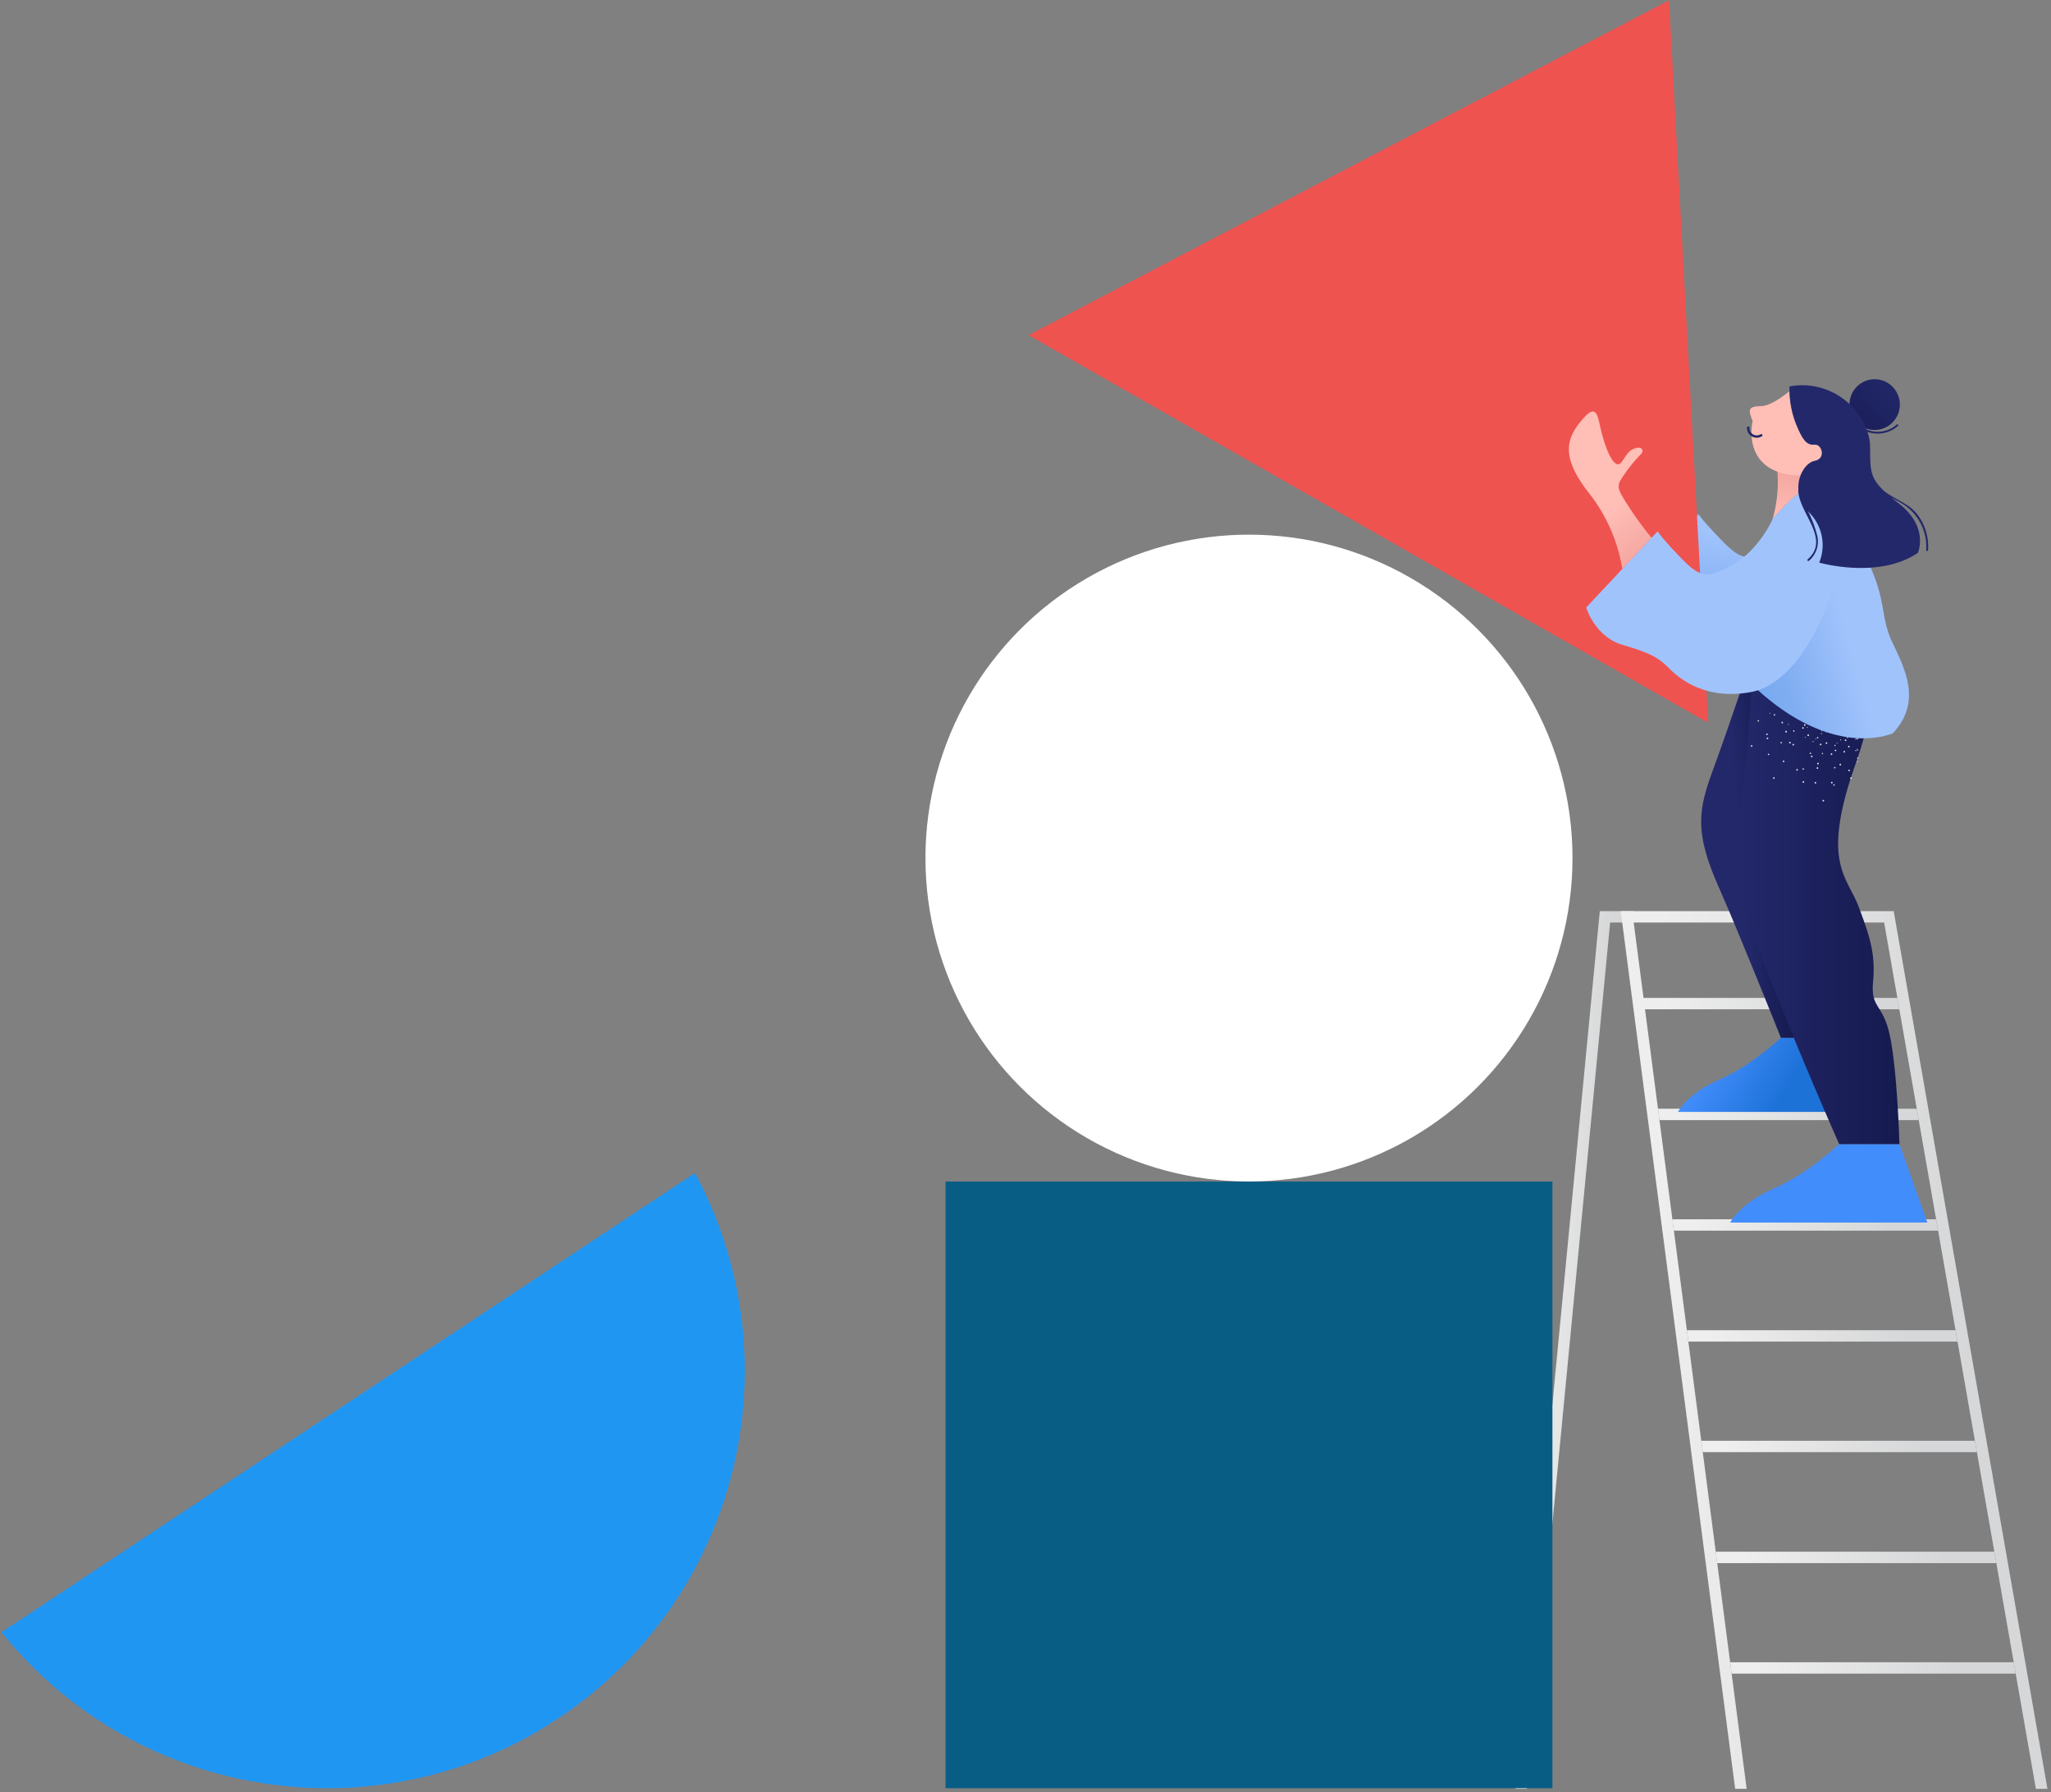
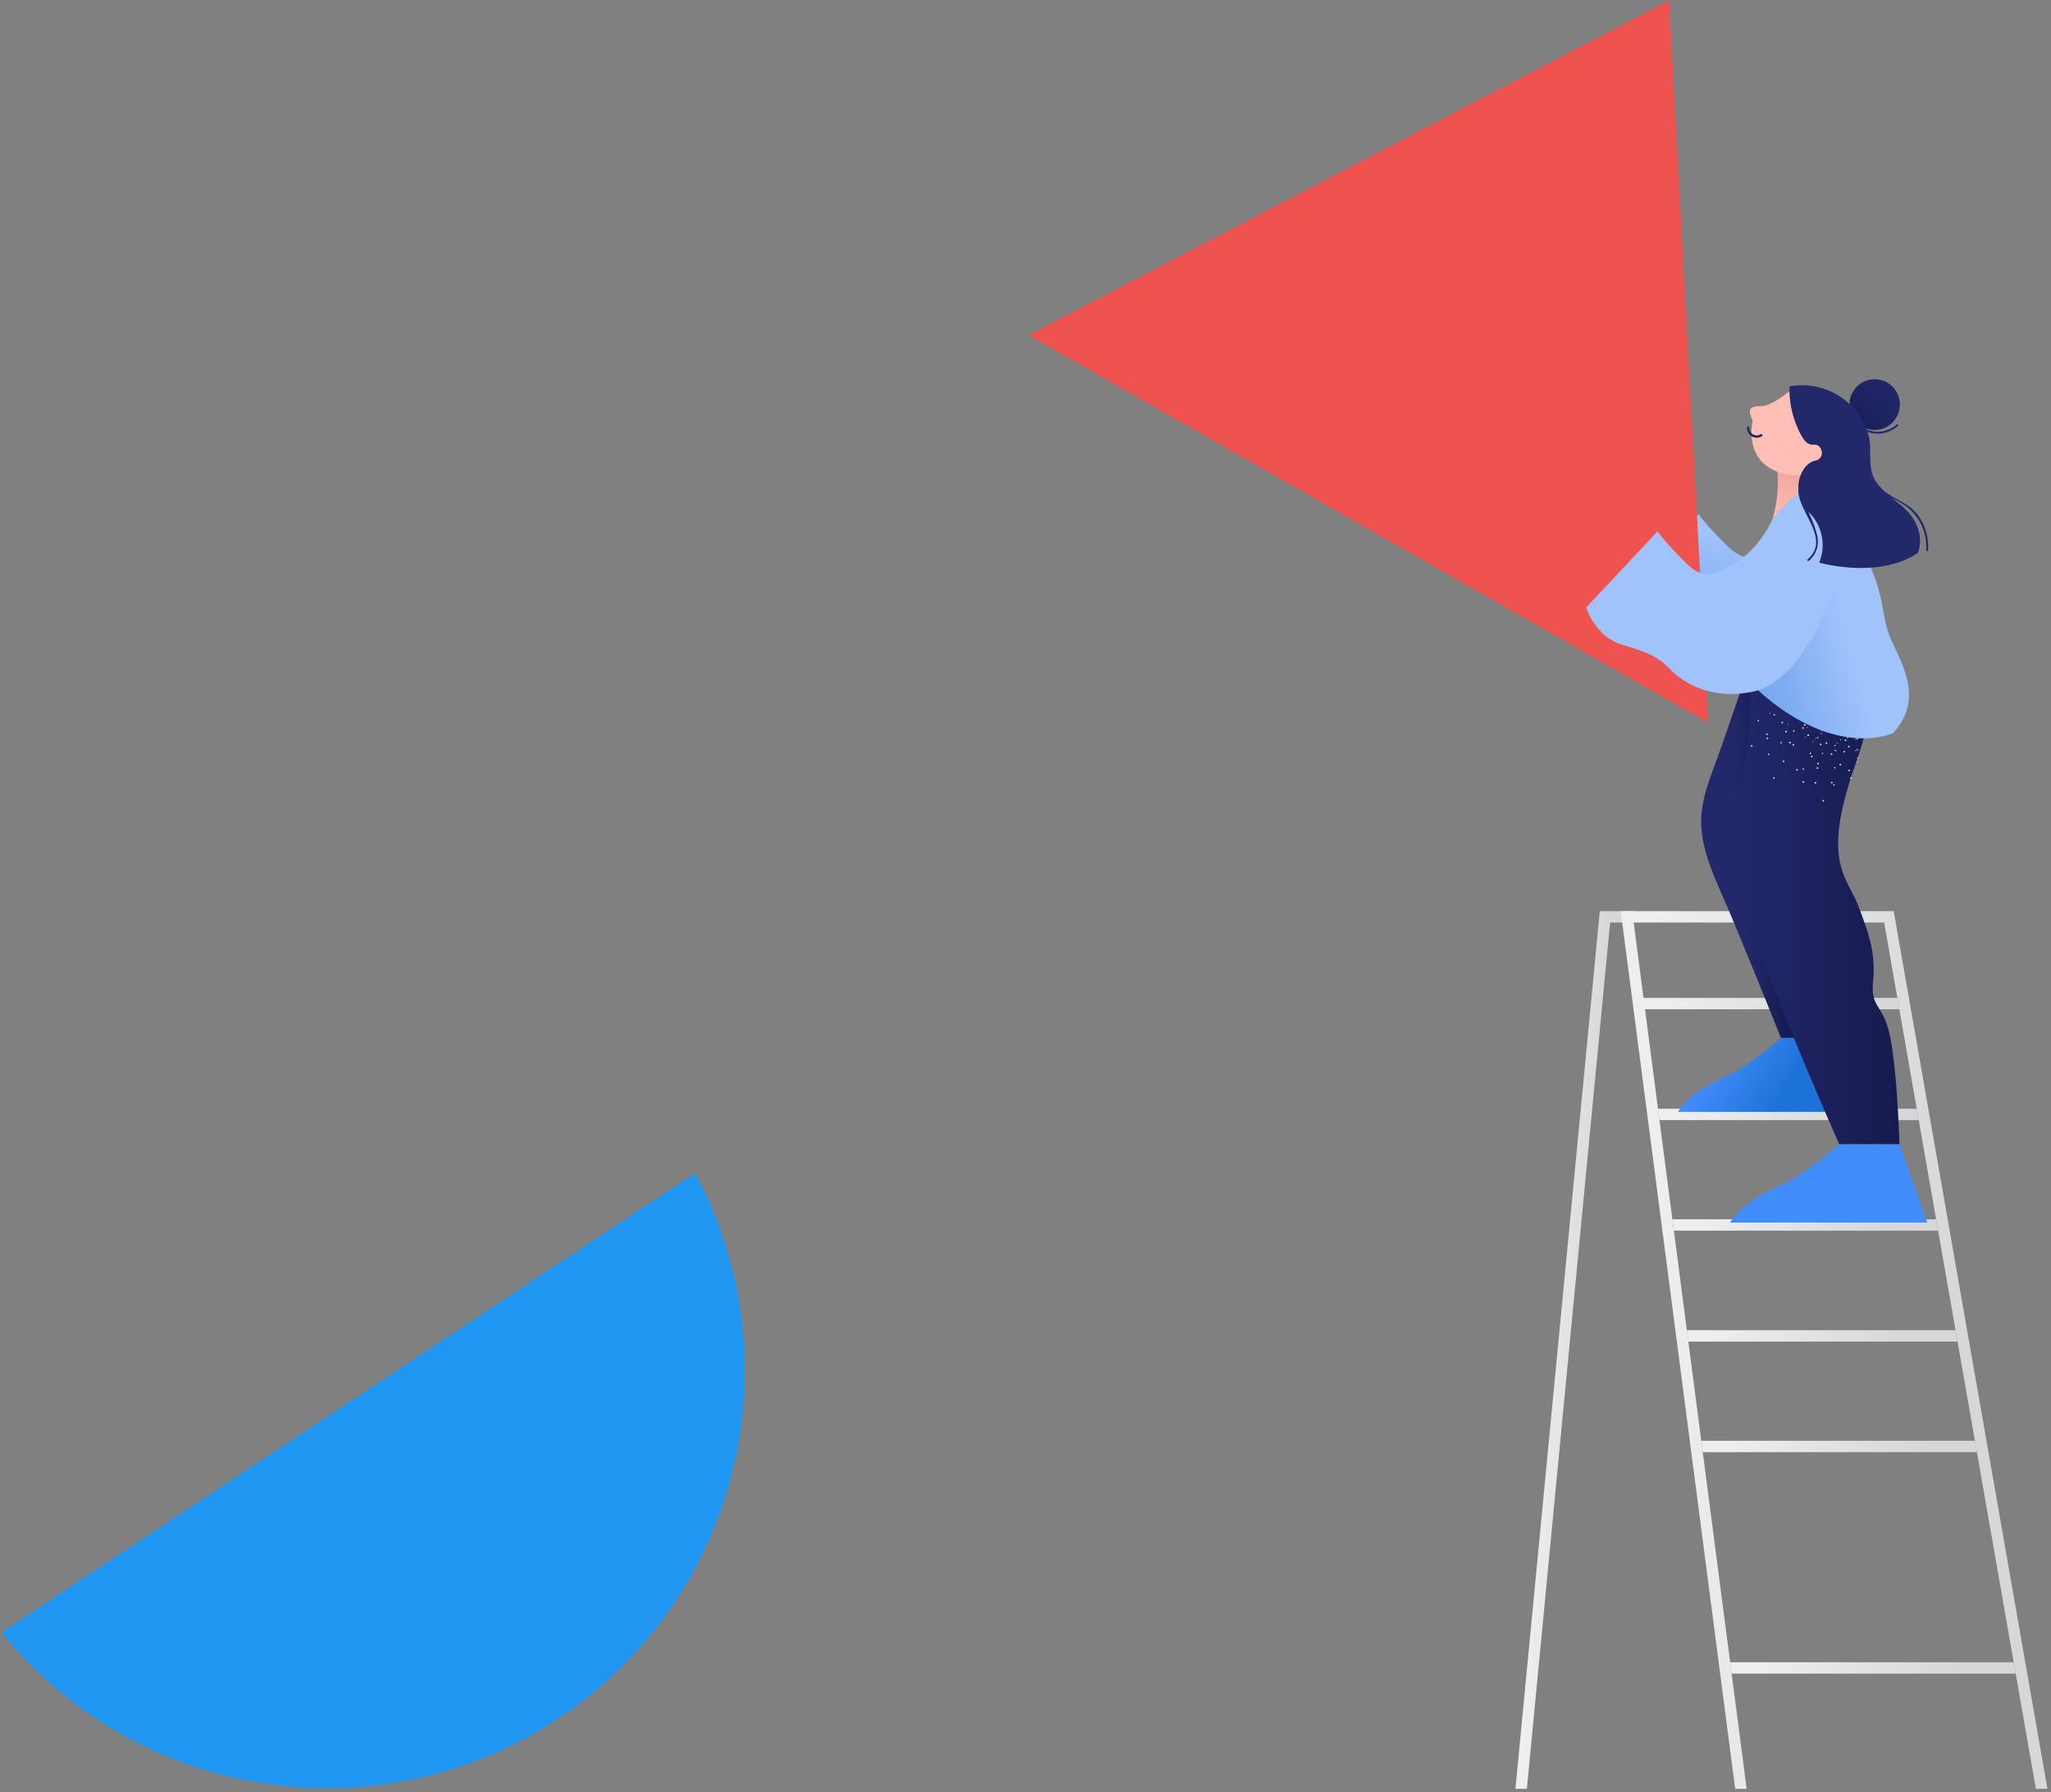
<svg xmlns="http://www.w3.org/2000/svg" width="499" height="436">
  <rect width="100%" height="100%" fill="#808080" stroke="none" />
  <defs>
    <linearGradient x1="57.674%" y1="62.721%" x2="77.233%" y2="107.917%" id="linearGradient-1">
      <stop stop-color="#FFBEB6" offset="0%" />
      <stop stop-color="#F2A19C" offset="100%" />
    </linearGradient>
    <linearGradient x1="-1.023%" y1="50%" x2="99.999%" y2="50%" id="linearGradient-2">
      <stop stop-color="#EEE" offset="8.98%" />
      <stop stop-color="#D6D7D8" offset="81.78%" />
    </linearGradient>
    <linearGradient x1="0%" y1="50%" x2="100.223%" y2="50%" id="linearGradient-3">
      <stop stop-color="#EEE" offset="8.98%" />
      <stop stop-color="#D6D7D8" offset="81.78%" />
    </linearGradient>
    <linearGradient x1="0%" y1="50%" x2="100%" y2="50%" id="linearGradient-4">
      <stop stop-color="#EEE" offset="8.98%" />
      <stop stop-color="#D6D7D8" offset="81.78%" />
    </linearGradient>
    <linearGradient x1="0%" y1="50%" x2="100%" y2="50%" id="linearGradient-5">
      <stop stop-color="#EEE" offset="8.98%" />
      <stop stop-color="#D6D7D8" offset="81.78%" />
    </linearGradient>
    <linearGradient x1="0%" y1="50%" x2="100%" y2="50%" id="linearGradient-6">
      <stop stop-color="#EEE" offset="8.98%" />
      <stop stop-color="#D6D7D8" offset="81.78%" />
    </linearGradient>
    <linearGradient x1="0%" y1="50%" x2="100%" y2="50%" id="linearGradient-7">
      <stop stop-color="#EEE" offset="8.98%" />
      <stop stop-color="#D6D7D8" offset="81.78%" />
    </linearGradient>
    <linearGradient x1="0%" y1="50%" x2="100%" y2="50%" id="linearGradient-8">
      <stop stop-color="#EEE" offset="8.98%" />
      <stop stop-color="#D6D7D8" offset="81.78%" />
    </linearGradient>
    <linearGradient x1="0%" y1="50%" x2="100%" y2="50%" id="linearGradient-9">
      <stop stop-color="#EEE" offset="8.98%" />
      <stop stop-color="#D6D7D8" offset="81.78%" />
    </linearGradient>
    <linearGradient x1="0%" y1="50%" x2="100%" y2="50%" id="linearGradient-10">
      <stop stop-color="#EEE" offset="8.98%" />
      <stop stop-color="#D6D7D8" offset="81.78%" />
    </linearGradient>
    <linearGradient x1="49.959%" y1="34.39%" x2="44.64%" y2="84.502%" id="linearGradient-11">
      <stop stop-color="#A1C3FC" offset="0%" />
      <stop stop-color="#81AEF2" offset="69.55%" />
      <stop stop-color="#78A9EF" offset="100%" />
    </linearGradient>
    <linearGradient x1="8.034%" y1="41.432%" x2="61.821%" y2="54.643%" id="linearGradient-12">
      <stop stop-color="#428DFC" offset="12.91%" />
      <stop stop-color="#1D72D8" offset="99.87%" />
    </linearGradient>
    <linearGradient x1="25.189%" y1="54.447%" x2="46.144%" y2="51.074%" id="linearGradient-13">
      <stop stop-color="#23286B" offset="0%" />
      <stop stop-color="#151A4F" offset="100%" />
    </linearGradient>
    <linearGradient x1="-.001%" y1="49.999%" x2="100%" y2="49.999%" id="linearGradient-14">
      <stop stop-color="#23286B" offset="0%" />
      <stop stop-color="#151A4F" offset="100%" />
    </linearGradient>
    <linearGradient x1="43.939%" y1="111.466%" x2="54.698%" y2="-22.68%" id="linearGradient-15">
      <stop stop-color="#FFBEB6" offset="0%" />
      <stop stop-color="#F2A19C" offset="100%" />
    </linearGradient>
    <linearGradient x1="58.722%" y1="48.664%" x2="11.145%" y2="68.157%" id="linearGradient-16">
      <stop stop-color="#A1C3FC" offset="0%" />
      <stop stop-color="#81AEF2" offset="69.55%" />
      <stop stop-color="#78A9EF" offset="100%" />
    </linearGradient>
    <linearGradient x1="57.646%" y1="62.723%" x2="77.134%" y2="107.919%" id="linearGradient-17">
      <stop stop-color="#FFBEB6" offset="0%" />
      <stop stop-color="#F2A19C" offset="100%" />
    </linearGradient>
    <linearGradient x1="97.483%" y1="-3.795%" x2="-41.108%" y2="153.216%" id="linearGradient-18">
      <stop stop-color="#23286B" offset="0%" />
      <stop stop-color="#151A4F" offset="100%" />
    </linearGradient>
  </defs>
  <g id="LetKnow" stroke="none" stroke-width="1" fill="none" fill-rule="evenodd">
    <g id="Case-study" transform="translate(-730 -4295)" fill-rule="nonzero">
      <g id="Solution" transform="translate(140 4285)">
        <g id="clip-uploading" transform="translate(590 10)">
          <path d="M412 127.487L404.925 135a39.854 39.854 0 0 0-8.315-18.629c-6.602-8.549-5.116-12.856-1.724-16.997 3.392-4.151 3.921-2.282 4.669 1.2.757 3.482 2.252 8.009 3.802 8.998 1.541.99 1.997-2.575 4.24-3.527 2.234-.953 2.599.522 1.833 1.246a37.837 37.837 0 0 0-4.395 5.433c-1.359 2.117-1.596 2.548.939 6.46a80.868 80.868 0 0 0 6.026 8.303z" id="R_hand" fill="url(#linearGradient-1)" />
          <g id="geometry">
            <g id="ladder" transform="translate(368.449 221.518)">
              <path id="Path" fill="url(#linearGradient-2)" d="M3.033 213.642L23.292 2.898h5.812V.13h-8.329L.25 213.642z" />
              <path id="Path" fill="url(#linearGradient-3)" d="M56.507 213.642L29.023 2.898h60.933l36.916 210.744h2.813L92.483 1.275l-.2-1.146H25.868l27.845 213.513z" />
              <g id="Group" transform="translate(30.473 21.229)">
                <path id="Path" fill="url(#linearGradient-4)" d="M67.9 29.739H4.82l-.36-2.77h62.95z" />
                <path id="Path" fill="url(#linearGradient-5)" d="M72.61 56.625H8.32l-.36-2.769h64.16z" />
                <path id="Path" fill="url(#linearGradient-6)" d="M77.337 83.614h-65.49l-.369-2.77h65.37z" />
                <path id="Path" fill="url(#linearGradient-7)" d="M82.047 110.5h-66.7l-.36-2.769h66.57z" />
                <path id="Path" fill="url(#linearGradient-8)" d="M63.172 2.778H1.145L.785.01h61.907z" />
-                 <path id="Path" fill="url(#linearGradient-9)" d="M86.775 137.498h-67.91l-.36-2.77h67.79z" />
                <path id="Path" fill="url(#linearGradient-10)" d="M91.484 164.385h-69.11l-.36-2.77h68.99z" />
              </g>
            </g>
            <path d="M435.178 125.539s3.074 3.824-3.453 7.58c-6.527 3.754-8.293 3.026-13.02-1.849-4.726-4.874-5.46-6.21-5.46-6.21l-17.498 18.523s2.162 7.127 8.92 9.083c6.759 1.956 8.795 3.087 11.416 5.717 2.62 2.63 9.103 7.829 20.161 5.716 16.932-3.235 16.316-32.623 4.6-44.765l14.185-8.236" id="R_sleeve" fill="url(#linearGradient-11)" />
            <path id="triangle" fill="#EF5350" d="M406.071.07L250.234 81.523l165.369 94.315z" />
            <path d="M.37 397.052c35.159 43.725 99.124 50.683 142.87 15.541 38.159-30.654 49.027-84.144 25.855-127.249L.37 397.052z" id="half_a_circle" fill="#2096F3" />
-             <ellipse id="circle" fill="#FFF" cx="303.872" cy="208.737" rx="78.713" ry="78.676" />
-             <path id="square" fill="#085D85" d="M230.047 287.426h147.652v147.581H230.047z" />
          </g>
          <g id="woman" transform="translate(381 92)">
            <path d="M66.136 160.46l6.42 18.028-45.318.002s2.324-4.512 10.07-7.855c7.745-3.342 14.975-10.175 14.975-10.175h13.853" id="R_shoe" fill="url(#linearGradient-12)" />
            <path d="M81.124 186.32l6.796 19.087-47.978.002s2.46-4.778 10.66-8.316c8.201-3.538 15.856-10.772 15.856-10.772h14.666" id="L_shoe" fill="#428DFC" />
            <path d="M46.159 65.2s-6.72 20.148-10.302 29.828c-3.675 9.93-4.691 15.302 1.331 28.833 4.753 10.677 15.097 36.6 15.097 36.6H64.85c1.09-6.074.76-12.32-.966-18.243-2.9-9.244-5.074-8.028-5.799-14.838-.725-6.81-8.215-11.432-3.382-22.622s12.85-9.455 20.8-40.241L46.16 65.2z" id="R_trousers" fill="url(#linearGradient-13)" />
            <path d="M81.127 186.32H66.459s-22.712-51.354-23.778-61.798c-1.055-10.44-.209-22.886 1.275-33.135.18-1.238 1.165-16.699 1.369-17.893 4.198-.296 8.412-.342 12.616-.14.727.019 8.58-.05 10.692-.235a65.473 65.473 0 0 0 6.035-.309c-.03 5.18-1.04 12.094-4.202 20.992-8.482 23.895-2.116 27.308.637 34.54 2.757 7.222 4.24 11.644 3.608 18.474-.636 6.83 2.54 5.019 4.241 13.858 1.693 8.83 2.175 25.646 2.175 25.646z" id="L_trousers" fill="url(#linearGradient-14)" />
            <path d="M58.305 87.388a.1.1 0 1 0-.197-.04.102.102 0 0 0 .079.12.1.1 0 0 0 .118-.08zm.5-2.428a.097.097 0 0 0-.069-.118l-.01-.001a.103.103 0 0 0-.125.074.11.11 0 0 0 .085.124.101.101 0 0 0 .118-.08zM49.7 81.438a.1.1 0 0 0-.138-.023.096.096 0 0 0-.04.129.077.077 0 0 0 .008.01c.032.049.095.06.143.03a.104.104 0 0 0 .028-.145zm13.742 4.61a.1.1 0 0 0-.116-.079.1.1 0 0 0-.078.118c.01.054.062.088.116.078a.095.095 0 0 0 .08-.107c0-.004 0-.006-.002-.01zm-9.294-1.91a.104.104 0 0 0-.146.026.106.106 0 0 0 .026.147.104.104 0 0 0 .146-.027.106.106 0 0 0-.026-.146zM69.07 95.372a.192.192 0 0 0-.23-.143l-.006.002a.19.19 0 0 0-.136.232v.002a.192.192 0 0 0 .23.143c.002 0 .005 0 .007-.002a.19.19 0 0 0 .135-.232v-.002zm-1.183-4.56a.189.189 0 0 0-.23-.136h-.002a.196.196 0 0 0 .096.38.202.202 0 0 0 .136-.243zM50.674 97.11a.195.195 0 0 0-.266.067.188.188 0 0 0 .062.258l.01.006c.091.054.21.024.266-.068a.194.194 0 0 0-.072-.263zm2.358-4.067a.19.19 0 0 0-.26.072.196.196 0 0 0 .066.268.193.193 0 0 0 .267-.068.21.21 0 0 0-.073-.272zm2.364-4.063a.205.205 0 0 0-.271.072.188.188 0 0 0 .062.258l.01.005a.19.19 0 0 0 .262-.06c0-.002.003-.004.004-.006a.198.198 0 0 0-.067-.269zm2.354-4.063a.19.19 0 0 0-.26.072.195.195 0 0 0 .068.267.193.193 0 0 0 .265-.069.195.195 0 0 0-.068-.267c-.002 0-.003-.002-.005-.003zm3.13 13.537a.197.197 0 1 0-.388-.065.198.198 0 0 0 .161.228h.004a.198.198 0 0 0 .223-.163zm.636-4.664a.198.198 0 0 0-.161-.227.198.198 0 1 0-.06.39.197.197 0 0 0 .221-.163zm.636-4.663a.207.207 0 0 0-.172-.224.197.197 0 0 0-.218.175c-.012.104.06.2.164.217a.205.205 0 0 0 .226-.168zm-16.83.218a.184.184 0 0 0-.26-.04l-.011.008a.19.19 0 0 0-.038.267v.001a.194.194 0 0 0 .272.041.207.207 0 0 0 .036-.277zm3.723-2.839a.19.19 0 0 0-.267-.043l-.003.002a.198.198 0 0 0-.04.273.205.205 0 0 0 .276.036.19.19 0 0 0 .037-.266s-.002 0-.003-.002zm3.725-2.848a.194.194 0 0 0-.313.23l.006.007c.06.083.176.102.259.041l.007-.005a.196.196 0 0 0 .04-.273zm12.623 15.3a.173.173 0 0 0-.165-.18.173.173 0 1 0-.013.345.173.173 0 0 0 .178-.165zm.169-4.198a.173.173 0 0 0-.165-.18.173.173 0 0 0-.013.346.169.169 0 0 0 .178-.159v-.007zm.174-4.202a.122.122 0 0 0-.02-.093l-.005-.004a.176.176 0 0 0-.324.088v.001a.174.174 0 0 0 .166.18.144.144 0 0 0 .115-.046.146.146 0 0 0 .068-.126zm-16.322.843a.172.172 0 0 0-.246-.008.168.168 0 0 0-.012.242.18.18 0 0 0 .25.012.18.18 0 0 0 .008-.246zm3.068-2.845a.172.172 0 0 0-.245-.008.168.168 0 0 0-.013.242.17.17 0 0 0 .24.013.177.177 0 0 0 .018-.247zm3.07-2.846a.172.172 0 0 0-.244-.01l-.002.002a.165.165 0 0 0-.024.23l.01.012a.172.172 0 0 0 .247.008.176.176 0 0 0 .013-.242zm15.403 1.937a.181.181 0 0 0-.225-.103.177.177 0 0 0-.102.227c.038.09.14.132.229.094a.176.176 0 0 0 .098-.218zM57.782 94.91a.18.18 0 0 0-.23.09.174.174 0 0 0 .316.147.18.18 0 0 0-.086-.237zm1.754-3.812a.18.18 0 0 0-.23.09.173.173 0 0 0 .085.228c.081.04.18.007.222-.076l.004-.009a.178.178 0 0 0-.08-.233zm1.75-3.806a.165.165 0 0 0-.222.076l-.004.01a.172.172 0 0 0 .084.227.17.17 0 0 0 .226-.085.167.167 0 0 0-.076-.224l-.008-.004zm-14.329-4.01a.176.176 0 0 0-.22-.107.173.173 0 0 0-.104.22l.002.006a.163.163 0 0 0 .216.103.17.17 0 0 0 .106-.222zm3.913-1.453a.176.176 0 0 0-.229-.094.177.177 0 0 0-.098.218c.036.09.135.135.225.102a.17.17 0 0 0 .102-.226zm20.04 8.427a.103.103 0 0 0-.116-.088.104.104 0 0 0 .029.205.106.106 0 0 0 .087-.117zm-.373-2.445a.103.103 0 0 0-.117-.088.104.104 0 0 0 .03.205.107.107 0 0 0 .087-.117zm-9.73-.111a.101.101 0 0 0-.142.02.103.103 0 0 0 .021.143.102.102 0 0 0 .12-.163zm1.454-1.998a.097.097 0 0 0-.136.015l-.005.007a.1.1 0 0 0 .021.141c.045.034.11.027.146-.017a.104.104 0 0 0-.025-.145v-.001zm3.786 3.082a.098.098 0 0 0-.065-.122l-.01-.003a.1.1 0 0 0-.121.07l-.002.005a.111.111 0 0 0 .074.125c.054.013.11-.02.124-.075zm4.97 4.502a.11.11 0 0 0-.105-.118h-.004a.113.113 0 0 0-.12.106v.009a.11.11 0 0 0 .104.117h.003a.119.119 0 0 0 .121-.114zm.084-2.828a.11.11 0 0 0-.105-.117h-.003a.117.117 0 0 0-.12.115.118.118 0 0 0 .111.121.113.113 0 0 0 .117-.11v-.009zm.088-2.823a.119.119 0 0 0-.114-.123.119.119 0 0 0-.122.115c-.004.005 0 .01.001.02.01.055.056.098.113.102a.117.117 0 0 0 .122-.114zm-10.985.68a.125.125 0 0 0-.166-.001.116.116 0 0 0-.006.163.107.107 0 0 0 .152.015l.01-.009a.12.12 0 0 0 .01-.167c.001 0 .001 0 0 0zm2.046-1.937a.125.125 0 0 0-.167-.002.116.116 0 0 0-.006.162c.042.05.117.056.166.012h.001a.13.13 0 0 0 .006-.172zm3.523 4.243a.115.115 0 0 0-.052-.154c-.001 0-.003 0-.004-.002l-.006-.004a.119.119 0 0 0-.148.062.115.115 0 0 0 .053.153l.004.002a.127.127 0 0 0 .05.007.106.106 0 0 0 .103-.064zm1.096-2.74a.127.127 0 0 0-.158.062.124.124 0 0 0 .066.154.112.112 0 0 0 .147-.06l.001-.002a.116.116 0 0 0-.056-.154zm-4.18 14.707a.203.203 0 0 0-.269.092.202.202 0 0 0 .097.266c.1.047.218.007.27-.092a.202.202 0 0 0-.097-.266zm2.065-4.383a.197.197 0 0 0-.264.097.2.2 0 0 0 .096.266c.1.047.219.003.265-.097a.202.202 0 0 0-.097-.266zm2.07-4.379a.197.197 0 0 0-.268.086.2.2 0 0 0 .086.269c.002 0 .005.003.008.003.1.049.22.008.27-.092a.201.201 0 0 0-.097-.266zm2.064-4.383a.197.197 0 0 0-.263.092l-.001.004a.2.2 0 0 0 .096.266c.1.047.218.004.264-.097a.2.2 0 0 0-.092-.264l-.004-.001zm-19.69-1.895a.201.201 0 0 0-.38.132.21.21 0 0 0 .26.126.206.206 0 0 0 .12-.258zm4.538-1.626a.2.2 0 1 0-.376.133v.003a.2.2 0 1 0 .377-.133l-.001-.003zm4.537-1.626a.195.195 0 0 0-.246-.128l-.005.002a.213.213 0 0 0-.124.262.2.2 0 0 0 .255.12.197.197 0 0 0 .12-.256zm-1.904 10.846a.195.195 0 0 0-.276-.014l-.003.002a.204.204 0 0 0-.02.282.21.21 0 0 0 .284.016.204.204 0 0 0 .015-.286zm3.573-3.25a.19.19 0 0 0-.279-.01.197.197 0 0 0-.016.276.2.2 0 0 0 .284.015.194.194 0 0 0 .02-.271l-.009-.01zm3.577-3.256a.2.2 0 0 0-.284-.007.204.204 0 0 0-.01.283.195.195 0 0 0 .279.01.204.204 0 0 0 .015-.286zm-5.622 9.451a.2.2 0 0 0-.284-.005.203.203 0 0 0-.005.285.2.2 0 0 0 .283.006.203.203 0 0 0 .006-.286zm3.424-3.385a.211.211 0 0 0-.289-.001.207.207 0 0 0 0 .28.2.2 0 0 0 .283.006.209.209 0 0 0 .006-.285zm3.414-3.385a.196.196 0 0 0-.279 0 .2.2 0 0 0 0 .28.2.2 0 0 0 .284.006.208.208 0 0 0-.005-.286zm3.424-3.385a.194.194 0 0 0-.275-.005l-.004.004a.201.201 0 0 0 0 .28.19.19 0 0 0 .27.01c.002-.002.006-.005.008-.009a.197.197 0 0 0 .001-.28zm1.255 9.173a.204.204 0 0 0-.264.106c-.04.102.01.219.11.26.1.045.215 0 .26-.1v-.001a.207.207 0 0 0-.106-.265zm-14.747-8.528a.193.193 0 0 0-.251-.109l-.009.004c-.1.04-.15.155-.11.257a.203.203 0 0 0 .26.115.2.2 0 0 0 .11-.267zm4.45-1.81a.193.193 0 0 0-.251-.108l-.009.003c-.1.04-.15.155-.11.257a.202.202 0 0 0 .26.116.2.2 0 0 0 .112-.261l-.002-.006zm3.406 4.456a.143.143 0 0 0-.195-.057l-.012.008a.152.152 0 0 0-.047.209.15.15 0 0 0 .207.047.152.152 0 0 0 .047-.207zm3.053-1.958a.148.148 0 0 0-.204-.051l-.005.002a.153.153 0 0 0-.048.21.15.15 0 0 0 .208.05.153.153 0 0 0 .049-.21zm3.052-1.958a.15.15 0 0 0-.208-.049.153.153 0 0 0-.049.21.15.15 0 0 0 .209.049.155.155 0 0 0 .048-.21zm.355 7.966a.149.149 0 0 0-.208.033.16.16 0 0 0 .034.211c.068.048.16.032.21-.035a.146.146 0 0 0-.027-.204l-.009-.005zm2.074-2.984a.144.144 0 0 0-.201.035l-.003.005a.152.152 0 0 0 .033.21h.001a.16.16 0 0 0 .214-.04.151.151 0 0 0-.042-.208l-.002-.002zm-.428-1.764a.127.127 0 0 0-.164-.07l-.01.005a.125.125 0 0 0-.075.159c.002.004.002.008.005.012a.134.134 0 0 0 .175.075.132.132 0 0 0 .074-.172.038.038 0 0 1-.005-.009z" id="texture" fill="#FFF" opacity=".86" />
            <path d="M51.435 22.698a32.47 32.47 0 0 1-1.194 11.63s4.452-5.182 6.583-6.363l1.25-5.763-6.768.107.129.389z" id="neck" fill="url(#linearGradient-15)" />
            <path d="M60.483 20.129c-1.266.25-2.679 1.607-3.422 3.529-.89.018-1.505-.01-1.505-.01-13.111-1.256-10.148-13.246-10.148-13.246-1.165-2.864-1.092-3.557 2.166-3.612 2.431-.037 6.487-3.381 6.487-3.381.093-.08.199-.145.312-.194.071 2.722.614 5.41 1.605 7.944 1.881 4.628 2.909 5.1 4.597 5.007 1.688-.102 2.808 3.4-.092 3.963z" id="face" fill="#FFBEB6" />
            <path d="M79.559 86.344s-16.764 7.973-38.536-16.147l9.23-35.888c.266-.305 4.505-5.201 6.57-6.347l.073-.323a132.51 132.51 0 0 0 1.954-1.783 53.032 53.032 0 0 1 13.735 16.988c5.707 11.049 3.689 14.79 6.744 21.275 3.056 6.484 7.377 14.512.23 22.225z" id="sweater" fill="url(#linearGradient-16)" />
-             <path d="M20.827 38.836l-7.12 7.574A40.214 40.214 0 0 0 5.34 27.63C-1.303 19.01.193 14.67 3.606 10.494c3.413-4.185 3.945-2.3 4.698 1.21.761 3.51 2.266 8.074 3.826 9.072 1.55.997 2.01-2.596 4.266-3.557 2.248-.96 2.615.527 1.844 1.256a38.132 38.132 0 0 0-4.422 5.478c-1.367 2.134-1.606 2.568.945 6.513a81.558 81.558 0 0 0 6.064 8.37z" id="L_hand" fill="url(#linearGradient-17)" />
            <path d="M45.151 76.322c-10.992 2.115-17.433-3.086-20.038-5.719-2.606-2.632-4.625-3.768-11.34-5.727-6.717-1.958-8.864-9.09-8.864-9.09l17.387-18.54s.725 1.34 5.422 6.217c4.698 4.878 6.45 5.607 12.938 1.848 6.486-3.75 9.588-10.984 9.588-10.984 0-.007.003-.014.009-.018l.037-.037 3.752-4.046a.138.138 0 0 0 .037-.028 17.94 17.94 0 0 1 2.746-2.232l-.113-.613 5.937-6.393v.277c11.634 12.157-.68 51.851-17.498 55.085z" id="L_sleeve" fill="#A1C3FC" />
            <ellipse id="hair" fill="url(#linearGradient-18)" cx="75.099" cy="6.422" rx="6.13" ry="6.172" />
            <path d="M47.68 14.108c-1.1.706-2.56.383-3.263-.724a2.386 2.386 0 0 1-.371-1.345c.007-.363.57-.419.562-.052a1.808 1.808 0 0 0 1.678 1.925c.374.025.746-.07 1.065-.268.31-.186.641.275.328.464z" id="nouth" fill="#1C2868" />
            <path d="M85.38 33.01c-2.144-2.686-5.673-3.603-8.163-5.724a14.31 14.31 0 0 1-1.561-1.759c-.076-.116-.156-.226-.226-.349-.007-.012-.019-.01-.027-.02-1.5-2.283-1.364-4.402-1.421-8.617a11.523 11.523 0 0 0-.631-3.479 7.465 7.465 0 0 0 7.423-1.456c.227-.191-.099-.516-.324-.327a6.977 6.977 0 0 1-7.305 1.215C70.204 4.916 62.328.513 54.385 2.003a23.365 23.365 0 0 0 1.593 9.156c1.876 4.625 2.907 5.097 4.594 5.003 1.688-.094 2.813 3.399-.093 3.965-1.882.367-4.075 3.187-3.94 6.667-.006.162-.024.319-.021.485.11 5.54 7.964 11.846 2.27 16.8-.224.195.102.52.325.327a6.109 6.109 0 0 0 1.974-6.217 27.542 27.542 0 0 0-2.217-5.849c.126.146.253.292.39.437a11.22 11.22 0 0 1 2.344 12.083s14.345 4.153 24.003-2.36c0 0 2.813-6.231-4.594-11.989-.656-.51-1.23-.974-1.768-1.42.858.47 1.749.925 2.626 1.476a12.27 12.27 0 0 1 5.76 11.25c-.016.297.443.296.458 0a12.842 12.842 0 0 0-2.71-8.807z" id="hair-2" fill="#23286B" />
          </g>
        </g>
      </g>
    </g>
  </g>
</svg>